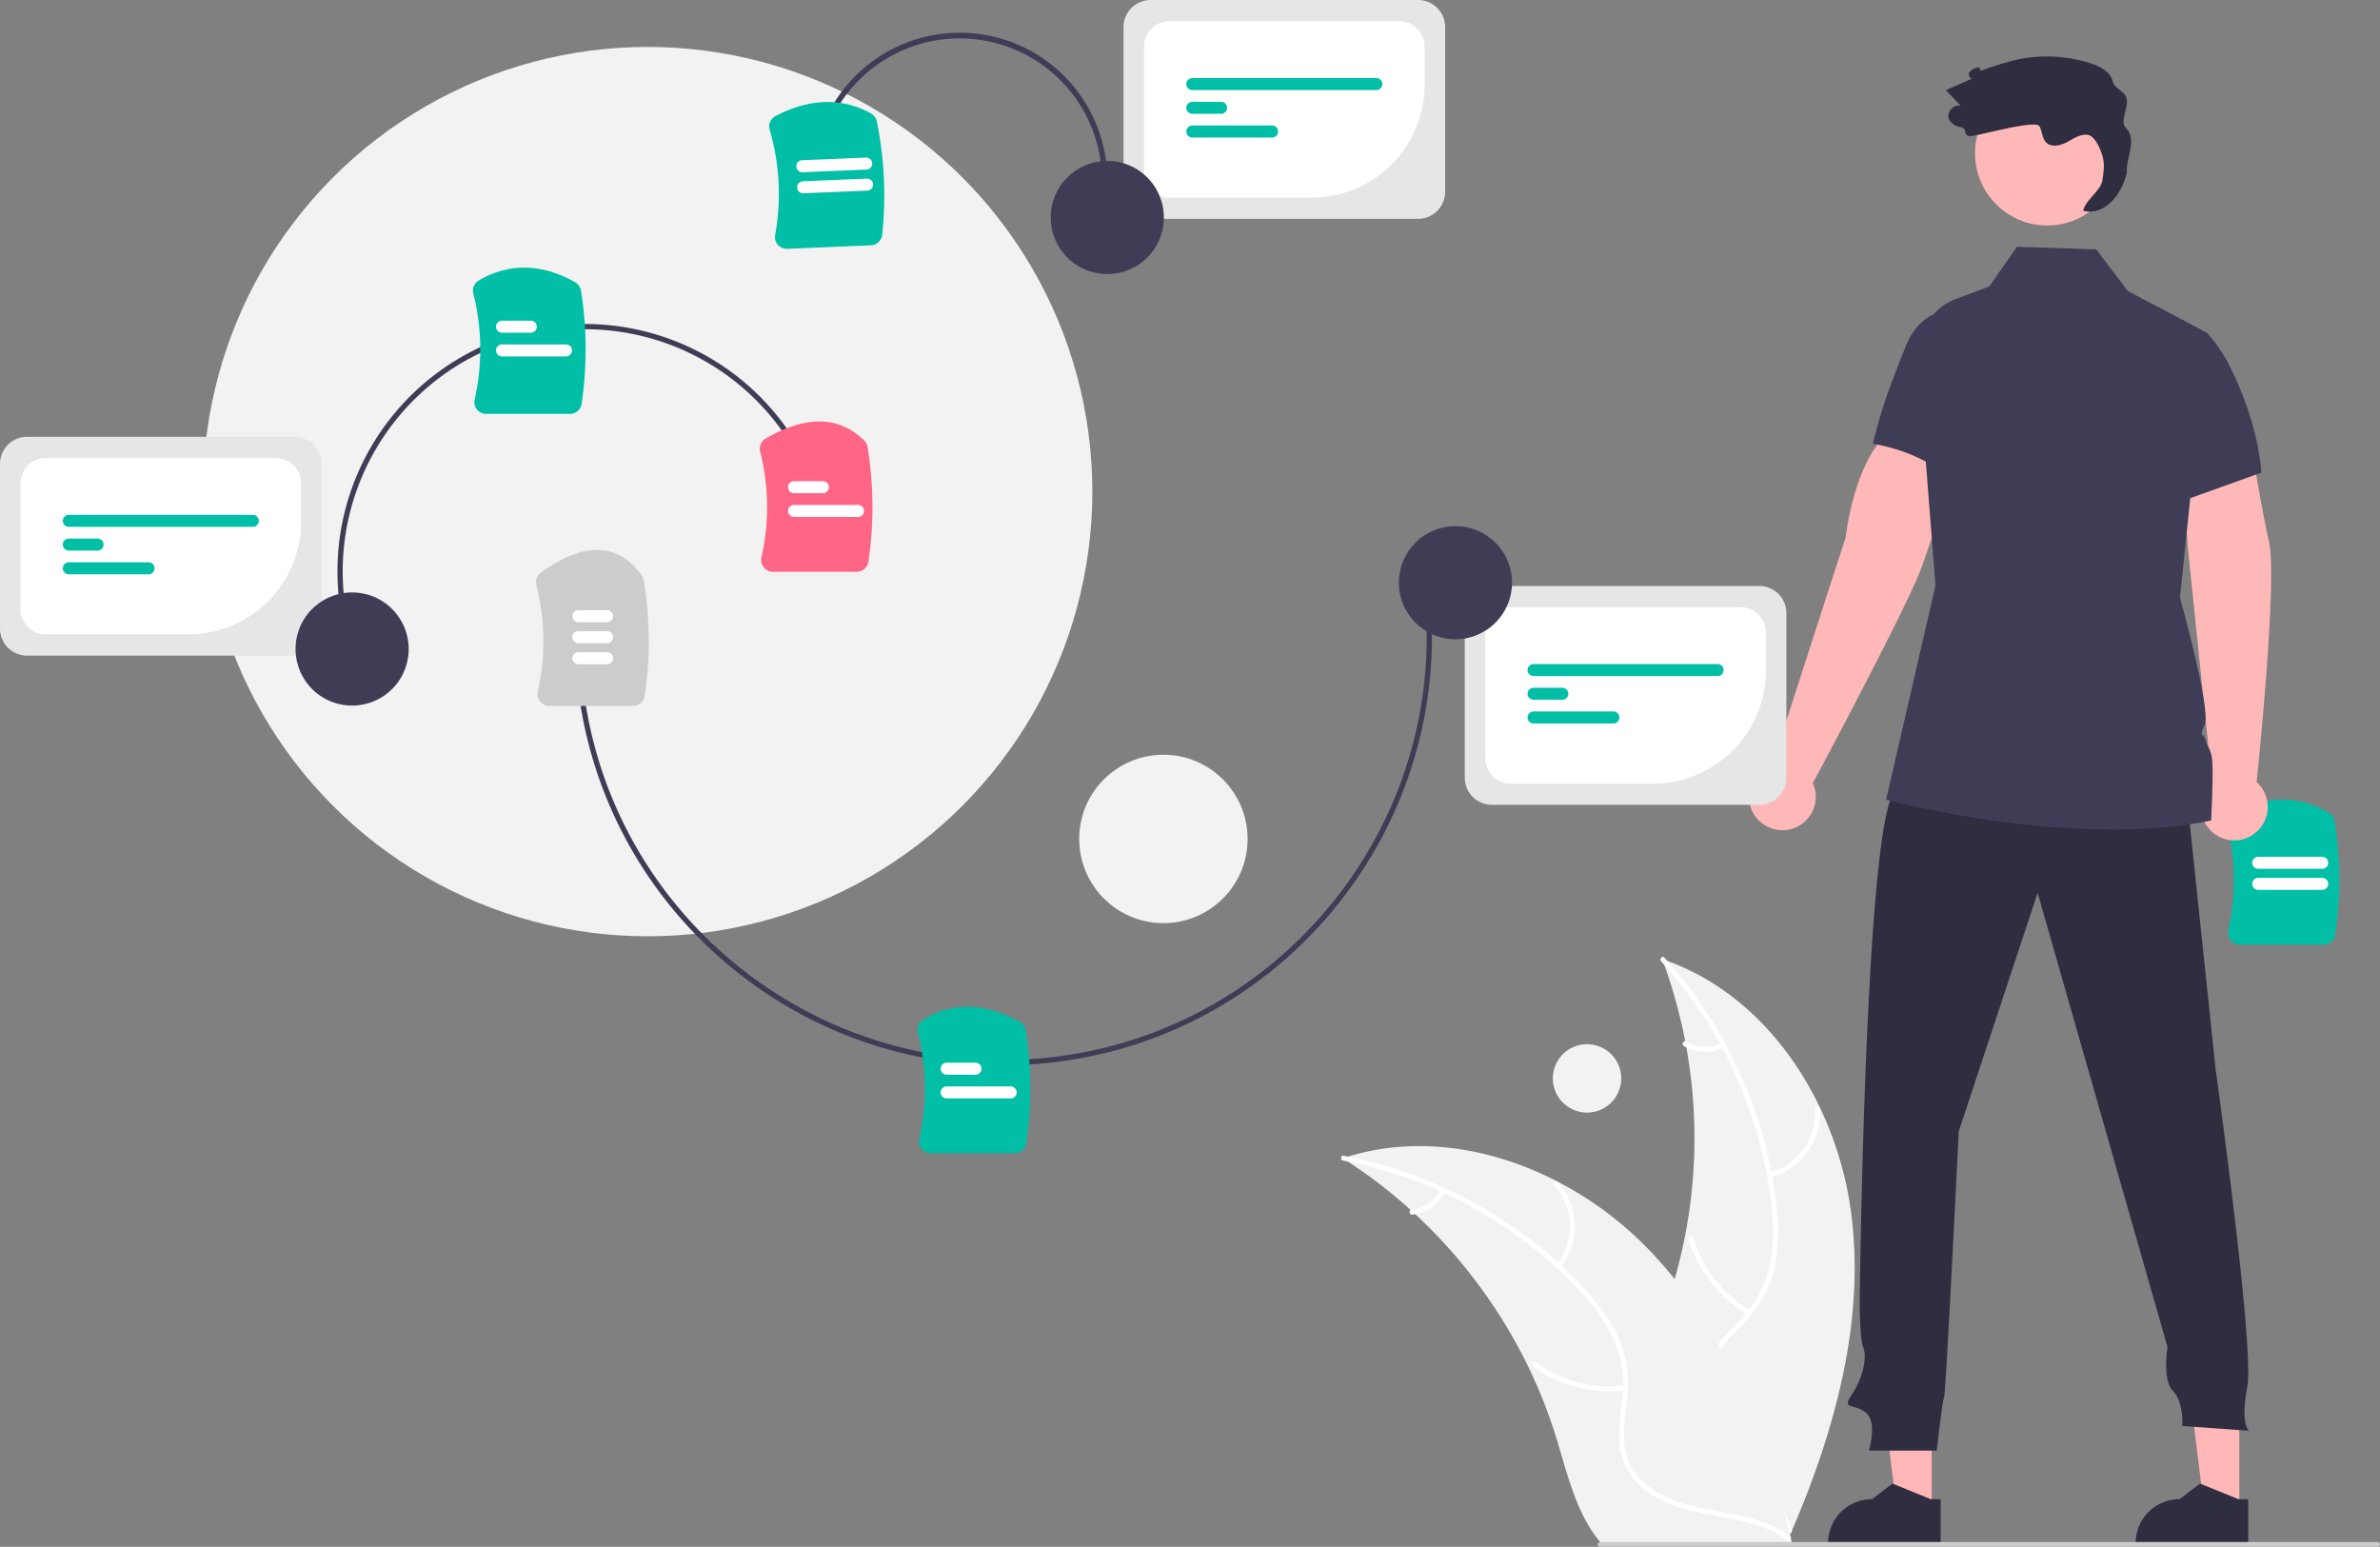
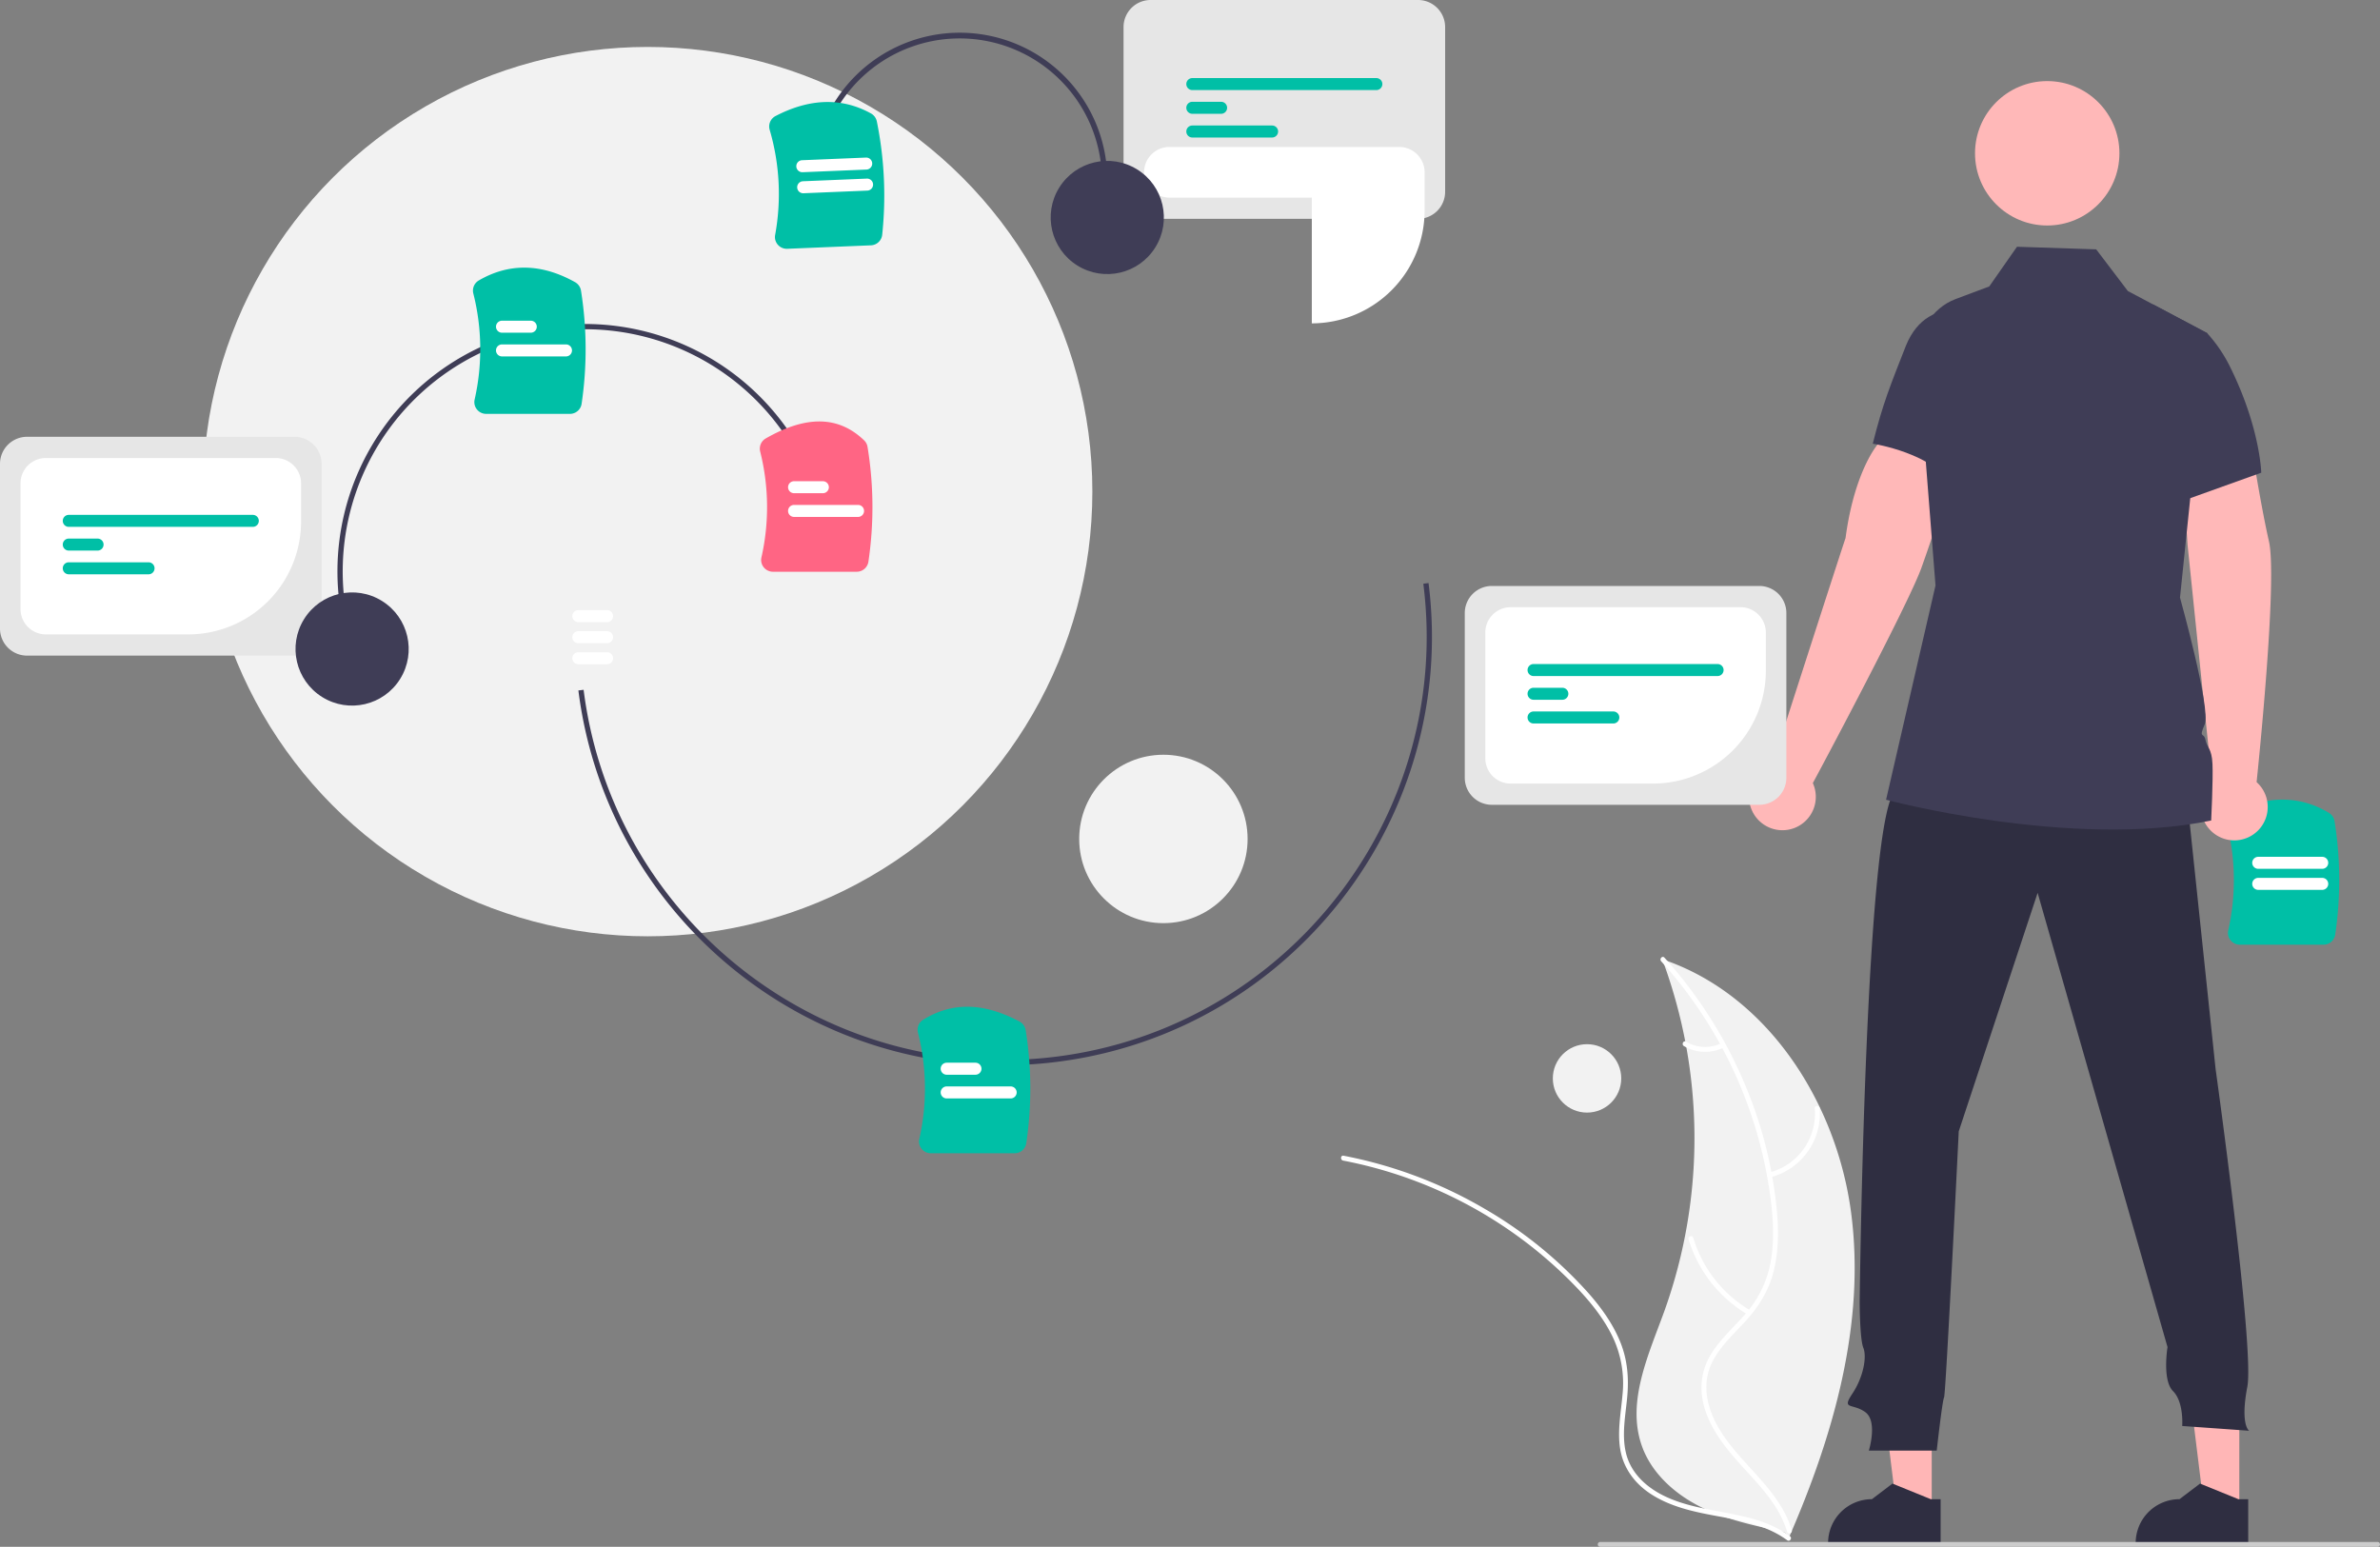
<svg xmlns="http://www.w3.org/2000/svg" width="904.512" height="587.861" data-name="Layer 1">
  <rect width="100%" height="100%" fill="#808080" stroke="none" />
  <path fill="#00bfa6" d="M883.038 359.027h-31.804a4.5 4.5 0 0 1-3.534-1.702 4.408 4.408 0 0 1-.863-3.746 86.535 86.535 0 0 0-.42-40.004 4.471 4.471 0 0 1 2.422-5.131c13.285-6.218 25.484-6.056 36.257.48a4.527 4.527 0 0 1 2.143 3.152 141.552 141.552 0 0 1 .26 43.08 4.49 4.49 0 0 1-4.46 3.871z" />
  <path fill="#fff" d="M882.555 338.192h-24.317a2.281 2.281 0 0 1 0-4.562h24.317a2.281 2.281 0 0 1 0 4.562zm0-8h-24.317a2.281 2.281 0 0 1 0-4.562h24.317a2.281 2.281 0 0 1 0 4.562z" />
  <circle cx="246.148" cy="186.839" r="169" fill="#f2f2f2" />
  <circle cx="442.148" cy="318.839" r="32" fill="#f2f2f2" />
  <circle cx="603.148" cy="409.839" r="13" fill="#f2f2f2" />
  <path fill="#f2f2f2" d="M703.522 460.97c-5.482-41.892-31.73-83.034-71.801-96.422a194.659 194.659 0 0 1 .846 133.644c-6.038 16.658-14.488 34.558-8.601 51.271 3.662 10.4 12.51 18.317 22.375 23.24 9.865 4.923 20.793 7.23 31.585 9.489l2.132 1.74c16.86-38.739 28.946-81.07 23.464-122.962z" />
  <path fill="#fff" d="M631.329 365.343a166.38 166.38 0 0 1 41.96 93.373c.775 7.452.912 15.078-.67 22.439a41.094 41.094 0 0 1-10.1 19.125c-4.573 5.09-9.842 9.768-13.099 15.882-3.433 6.445-3.52 13.742-1.097 20.549 2.963 8.328 8.742 15.094 14.624 21.515 6.53 7.129 13.426 14.43 16.243 23.918.341 1.15 2.105.553 1.764-.595-4.901-16.508-21.016-25.8-28.768-40.647-3.617-6.928-5.168-14.988-1.866-22.347 2.888-6.435 8.316-11.263 12.992-16.377 4.91-5.37 8.664-11.252 10.571-18.333 1.952-7.243 2.112-14.891 1.532-22.33a161.42 161.42 0 0 0-12.103-48.978 169.33 169.33 0 0 0-30.76-48.598c-.802-.887-2.02.524-1.223 1.404z" />
  <path fill="#fff" d="M672.716 447.45a24.962 24.962 0 0 0 18.834-26.27c-.103-1.194-1.962-1.09-1.86.105a23.115 23.115 0 0 1-17.569 24.4c-1.164.285-.562 2.048.595 1.765zm-7.536 50.554a48.113 48.113 0 0 1-21.663-27.571c-.346-1.149-2.11-.552-1.765.595a50.045 50.045 0 0 0 22.6 28.645c1.037.605 1.858-1.066.827-1.669zm-10.991-101.527a14.13 14.13 0 0 1-13.395-.594c-1.028-.618-1.848 1.054-.827 1.669a15.834 15.834 0 0 0 14.817.69.962.962 0 0 0 .584-1.18.936.936 0 0 0-1.18-.585z" />
-   <path fill="#f2f2f2" d="M510.323 440.212c.63.405 1.262.81 1.894 1.23a186.083 186.083 0 0 1 23.911 18.423c.585.515 1.17 1.045 1.739 1.576a196.173 196.173 0 0 1 42.977 58.047 190.508 190.508 0 0 1 10.608 26.932c3.933 12.752 7.182 26.89 14.87 37.293a32.684 32.684 0 0 0 2.567 3.126l68.88-.44c.156-.08.313-.144.47-.224l2.75.109c-.113-.487-.241-.989-.355-1.475-.064-.283-.145-.565-.21-.848-.047-.188-.096-.376-.129-.549a2.613 2.613 0 0 0-.048-.173c-.032-.172-.08-.33-.113-.486q-1.064-4.213-2.191-8.425c0-.016 0-.016-.016-.032-5.78-21.384-13.395-42.473-23.969-61.736-.318-.58-.636-1.174-.986-1.754a181.788 181.788 0 0 0-16.487-24.662 160.709 160.709 0 0 0-10.78-12.174 133.64 133.64 0 0 0-33.602-24.836c-24.789-12.886-53.422-17.7-79.773-9.563a98.47 98.47 0 0 0-2.007.641z" />
  <path fill="#fff" d="M510.483 441.085a166.38 166.38 0 0 1 89.72 49.29c5.105 5.483 9.806 11.49 12.974 18.32a41.094 41.094 0 0 1 3.451 21.35c-.587 6.82-1.977 13.726-.897 20.569 1.14 7.212 5.464 13.091 11.496 17.068 7.38 4.865 16.068 6.788 24.63 8.373 9.506 1.76 19.407 3.439 27.37 9.318.964.713 2.013-.826 1.05-1.537-13.853-10.23-32.314-7.946-47.442-15.134-7.06-3.354-13.15-8.855-14.944-16.72-1.57-6.876-.141-14 .513-20.898.687-7.244.142-14.2-2.597-21.002-2.803-6.958-7.28-13.162-12.222-18.752a161.42 161.42 0 0 0-39.151-31.819 169.331 169.331 0 0 0-53.82-20.283c-1.174-.225-1.297 1.634-.13 1.857z" />
-   <path fill="#fff" d="M592.963 481.725a24.962 24.962 0 0 0-.78-32.314c-.8-.891-2.223.31-1.421 1.203a23.115 23.115 0 0 1 .663 30.06c-.758.929.784 1.974 1.538 1.051zm24.418 44.903a48.113 48.113 0 0 1-33.896-8.973c-.967-.709-2.016.83-1.05 1.538a50.045 50.045 0 0 0 35.29 9.265c1.193-.14.842-1.97-.343-1.83zm-69.901-74.447a14.13 14.13 0 0 1-11.052 7.59c-1.194.125-.842 1.954.344 1.83a15.834 15.834 0 0 0 12.246-8.37.962.962 0 0 0-.244-1.293.936.936 0 0 0-1.294.243z" />
  <path fill="#ffb8b8" d="m840.69 297.25-9.314-90.164-2.459-37.109 26.072-4.714s3.905 25.51 7.32 40.48c3.37 14.774-4.49 89.527-4.698 91.498a12.685 12.685 0 1 1-16.92.008z" />
  <path fill="#ffb6b6" d="M734.148 574.092h-13.264l-6.31-51.16 19.576.001-.002 51.159z" />
  <path fill="#2f2e41" d="m737.53 586.95-42.767-.002v-.541a16.647 16.647 0 0 1 16.646-16.646h.001l7.812-5.927 14.576 5.928h3.733z" />
  <path fill="#ffb6b6" d="M851.045 574.092h-13.263l-6.31-51.16 19.576.001-.003 51.159z" />
  <path fill="#2f2e41" d="m854.428 586.95-42.768-.002v-.541a16.647 16.647 0 0 1 16.647-16.646l7.813-5.927 14.575 5.928h3.734zm-23.556-286.669 11.156 105.98s14.85 106.118 12.062 120.76.697 16.734.697 16.734l-25.448-1.813s.697-9.064-3.486-13.247-2.092-16.734-2.092-16.734l-49.365-172.634-29.982 90.641s-4.88 99.706-5.578 101.1-2.789 20.22-2.789 20.22H710.25s3.486-11.156-1.394-14.642-9.064-.697-4.88-6.972 5.577-13.945 4.183-17.431-1.395-17.431-1.395-17.431 2.092-188.256 13.945-194.53 110.164 0 110.164 0z" />
  <circle cx="778.04" cy="58.259" r="27.439" fill="#ffb8b8" />
  <path fill="#3f3d56" d="m859.385 179.647-26.986 9.678-8.22 2.945-5.998-76.627 20.588 10.92a.431.431 0 0 1 .09.09 55.716 55.716 0 0 1 8.863 13.15c11.291 22.953 11.663 39.844 11.663 39.844z" />
  <path fill="#ffb8b8" d="M673.48 290.776s27.428-85.219 27.908-86.24c3.592-27.281 13.925-39.315 15.473-38.008l26.668 9.238s-7.932 25.12-13.303 40.04c-5.132 14.256-40.278 80.08-41.265 81.799a12.685 12.685 0 1 1-15.48-6.829z" />
  <path fill="#3f3d56" d="M756.34 120.578s-23.09-11.316-32.044 10.91c-5.865 14.988-8.642 21.526-12.558 37.137 0 0 23.535 3.53 31.082 16.83z" />
  <path fill="#3f3d56" d="M840.355 311.832c-53.139 10.974-123.558-7.893-123.558-7.893l18.785-81.43-6.679-85.217c-.815-10.421 5.12-20.19 14.354-23.651l12.75-4.776 10.54-15.088 30.103.988 12.034 15.84 9.497 5.038 20.588 10.92.09.045v.045l-6.46 62.672-3.897 37.788s11.835 42.5 9.406 48.136c-2.428 5.628-.317 2.91.272 5.918.59 3.008 2.392 3.199 2.664 9.125.281 5.918-.489 21.54-.489 21.54z" />
-   <path fill="#2f2e41" d="M807.806 48.488c-2.168-2.14 1.096-7.802.48-10.785-.708-3.42-4.476-3.52-5.375-6.895-.968-3.63-4.835-5.607-8.412-6.757a54.391 54.391 0 0 0-28.347-1.299 108.201 108.201 0 0 0-12.263 3.778c-2.768.974-.099-1.676-2.867-.702a4.345 4.345 0 0 0-2.595 1.722c-.497.94.174 2.445 1.22 2.254l-10.136 4.47 5.685 5.956c-2.694-.766-5.566 2.446-4.504 5.038a5.693 5.693 0 0 0 4.356 3.015c3.044.593.735 3.49 3.836 3.433s24.719-6.412 26.226-3.702c1.073 1.93.955 4.486 2.488 6.076 1.96 2.033 5.384 1.29 7.88-.035 2.495-1.324 5.026-3.144 7.833-2.826 2.93.331 5.147 5.747 5.869 8.607.722 2.86.266 5.869-.194 8.782-.603 3.827-6.643 7.653-7.247 11.48 6.704 1.853 13.896-4.045 16.546-14.304-.264-6.484 4.141-12.748-.48-17.306z" />
  <path fill="#3f3d56" d="M381.247 404.844c-80.774.004-151.052-60.252-161.435-142.438l1.985-.25c10.254 81.17 79.676 140.683 159.452 140.688a161.36 161.36 0 0 0 20.273-1.28c87.986-11.115 150.525-91.739 139.41-179.725l1.984-.25c11.253 89.079-52.063 170.707-141.143 181.96a163.744 163.744 0 0 1-20.526 1.295z" />
  <path fill="#00bfa6" d="M385.585 438.292H353.78a4.5 4.5 0 0 1-3.535-1.703 4.408 4.408 0 0 1-.862-3.745 86.516 86.516 0 0 0-.52-40.401 4.477 4.477 0 0 1 1.95-4.874c11.003-6.815 22.984-6.603 36.629.652a4.55 4.55 0 0 1 2.368 3.275 141.562 141.562 0 0 1 .234 42.925 4.49 4.49 0 0 1-4.46 3.871z" />
-   <path fill="#ccc" d="M240.585 268.292H208.78a4.5 4.5 0 0 1-3.535-1.703 4.408 4.408 0 0 1-.862-3.745 86.49 86.49 0 0 0-.556-40.536 4.509 4.509 0 0 1 1.75-4.739c16.353-11.761 29.232-11.42 38.28 1.017a4.52 4.52 0 0 1 .79 1.91 141.54 141.54 0 0 1 .397 43.925 4.49 4.49 0 0 1-4.46 3.871z" />
  <path fill="#fff" d="M370.725 408.443h-10.94a2.281 2.281 0 0 1 0-4.562h10.94a2.281 2.281 0 0 1 0 4.562zm13.377 9.014h-24.318a2.281 2.281 0 0 1 0-4.563h24.318a2.281 2.281 0 0 1 0 4.563zM230.725 236.443h-10.94a2.281 2.281 0 0 1 0-4.562h10.94a2.281 2.281 0 0 1 0 4.562zm0 8h-10.94a2.281 2.281 0 0 1 0-4.562h10.94a2.281 2.281 0 0 1 0 4.562zm0 8h-10.94a2.281 2.281 0 0 1 0-4.562h10.94a2.281 2.281 0 0 1 0 4.562z" />
  <path fill="#e6e6e6" d="M668.626 305.865H566.961a10.288 10.288 0 0 1-10.276-10.277v-62.616a10.288 10.288 0 0 1 10.276-10.276h101.665a10.288 10.288 0 0 1 10.277 10.276v62.616a10.288 10.288 0 0 1-10.277 10.277z" />
  <path fill="#fff" d="M628.233 297.8h-54.125a9.636 9.636 0 0 1-9.625-9.625v-47.79a9.636 9.636 0 0 1 9.625-9.624h87.372a9.635 9.635 0 0 1 9.625 9.624v14.544a42.92 42.92 0 0 1-42.872 42.87z" />
  <path fill="#00bfa6" d="M652.764 256.93h-69.94a2.281 2.281 0 1 1 0-4.562h69.94a2.281 2.281 0 1 1 0 4.562zm-59 9.013h-10.94a2.281 2.281 0 0 1 0-4.562h10.94a2.281 2.281 0 0 1 0 4.562zm19.377 9.013h-30.317a2.281 2.281 0 0 1 0-4.562h30.317a2.281 2.281 0 1 1 0 4.562z" />
-   <circle cx="553.137" cy="221.448" r="21.506" fill="#3f3d56" />
  <path fill="#3f3d56" d="M309.687 57.85a56.086 56.086 0 1 1 110.056 21.682l-1.963-.386a54.085 54.085 0 1 0-106.13-20.91z" />
  <path fill="#00bfa6" d="m330.984 93.234-31.776 1.316a4.5 4.5 0 0 1-3.602-1.555 4.408 4.408 0 0 1-1.017-3.707 86.535 86.535 0 0 0-2.075-39.952 4.471 4.471 0 0 1 2.208-5.227c13.015-6.762 25.21-7.105 36.245-1.02a4.527 4.527 0 0 1 2.272 3.06 141.552 141.552 0 0 1 2.042 43.032 4.49 4.49 0 0 1-4.297 4.053z" />
  <path fill="#fff" d="m329.64 72.436-24.297 1.007a2.281 2.281 0 1 1-.189-4.559l24.297-1.006a2.281 2.281 0 0 1 .189 4.558zm-.331-7.993-24.297 1.007a2.281 2.281 0 0 1-.189-4.559l24.297-1.006a2.281 2.281 0 0 1 .189 4.558z" />
  <path fill="#e6e6e6" d="M538.942 83.17H437.277A10.288 10.288 0 0 1 427 72.893V10.277A10.288 10.288 0 0 1 437.277 0h101.665a10.288 10.288 0 0 1 10.277 10.277v62.616a10.288 10.288 0 0 1-10.277 10.277z" />
-   <path fill="#fff" d="M498.549 75.104h-54.126a9.636 9.636 0 0 1-9.625-9.624V17.69a9.636 9.636 0 0 1 9.625-9.625h87.373a9.635 9.635 0 0 1 9.624 9.625v14.543a42.92 42.92 0 0 1-42.871 42.871z" />
+   <path fill="#fff" d="M498.549 75.104h-54.126a9.636 9.636 0 0 1-9.625-9.624a9.636 9.636 0 0 1 9.625-9.625h87.373a9.635 9.635 0 0 1 9.624 9.625v14.543a42.92 42.92 0 0 1-42.871 42.871z" />
  <path fill="#00bfa6" d="M523.08 34.234h-69.941a2.281 2.281 0 1 1 0-4.562h69.94a2.281 2.281 0 1 1 0 4.562zm-59 9.013h-10.941a2.281 2.281 0 0 1 0-4.562h10.94a2.281 2.281 0 0 1 0 4.562zm19.377 9.013h-30.318a2.281 2.281 0 0 1 0-4.562h30.318a2.281 2.281 0 0 1 0 4.563z" />
  <circle cx="568.562" cy="238.725" r="21.506" fill="#3f3d56" transform="rotate(-58.134 354.3 293.591)" />
  <path fill="#ccc" d="M903.592 587.861h-295.47a.92.92 0 0 1 0-1.839h295.47a.92.92 0 1 1 0 1.84z" />
  <path fill="#3f3d56" d="M134.328 250.43a94.031 94.031 0 0 1 175.898-66.538l-1.87.708a92.03 92.03 0 1 0-172.157 65.122z" />
  <path fill="#00bfa6" d="M216.585 157.292H184.78a4.5 4.5 0 0 1-3.535-1.703 4.408 4.408 0 0 1-.862-3.745 86.514 86.514 0 0 0-.498-40.31 4.462 4.462 0 0 1 2.058-4.937c11.52-6.706 23.823-6.501 36.565.61a4.513 4.513 0 0 1 2.293 3.235 141.561 141.561 0 0 1 .243 42.979 4.49 4.49 0 0 1-4.46 3.871z" />
  <path fill="#fff" d="M201.725 126.443h-10.94a2.281 2.281 0 0 1 0-4.562h10.94a2.281 2.281 0 0 1 0 4.562zm13.377 9.014h-24.318a2.281 2.281 0 0 1 0-4.563h24.318a2.281 2.281 0 0 1 0 4.563z" />
  <path fill="#e6e6e6" d="M111.942 249.17H10.277A10.288 10.288 0 0 1 0 238.893v-62.616A10.288 10.288 0 0 1 10.277 166h101.665a10.288 10.288 0 0 1 10.277 10.277v62.616a10.288 10.288 0 0 1-10.277 10.277z" />
  <path fill="#fff" d="M71.549 241.104H17.423a9.636 9.636 0 0 1-9.625-9.624v-47.79a9.636 9.636 0 0 1 9.625-9.625h87.373a9.635 9.635 0 0 1 9.624 9.625v14.543a42.92 42.92 0 0 1-42.871 42.871z" />
  <path fill="#00bfa6" d="M96.08 200.234H26.139a2.281 2.281 0 1 1 0-4.562h69.94a2.281 2.281 0 1 1 0 4.562zm-59 9.013H26.139a2.281 2.281 0 0 1 0-4.562h10.94a2.281 2.281 0 0 1 0 4.562zm19.377 9.013H26.139a2.281 2.281 0 0 1 0-4.562h30.318a2.281 2.281 0 0 1 0 4.563z" />
  <circle cx="281.562" cy="402.725" r="21.506" fill="#3f3d56" transform="rotate(-58.134 67.3 457.591)" />
  <path fill="#ff6584" d="M325.585 217.292H293.78a4.5 4.5 0 0 1-3.535-1.703 4.408 4.408 0 0 1-.862-3.745 86.52 86.52 0 0 0-.48-40.24 4.49 4.49 0 0 1 2.124-4.978c15.45-8.844 27.683-8.6 37.4.746a4.44 4.44 0 0 1 1.279 2.476 141.556 141.556 0 0 1 .338 43.573 4.49 4.49 0 0 1-4.46 3.871z" />
  <path fill="#fff" d="M312.725 187.443h-10.94a2.281 2.281 0 0 1 0-4.562h10.94a2.281 2.281 0 0 1 0 4.562zm13.377 9.014h-24.318a2.281 2.281 0 0 1 0-4.563h24.318a2.281 2.281 0 0 1 0 4.563z" />
</svg>